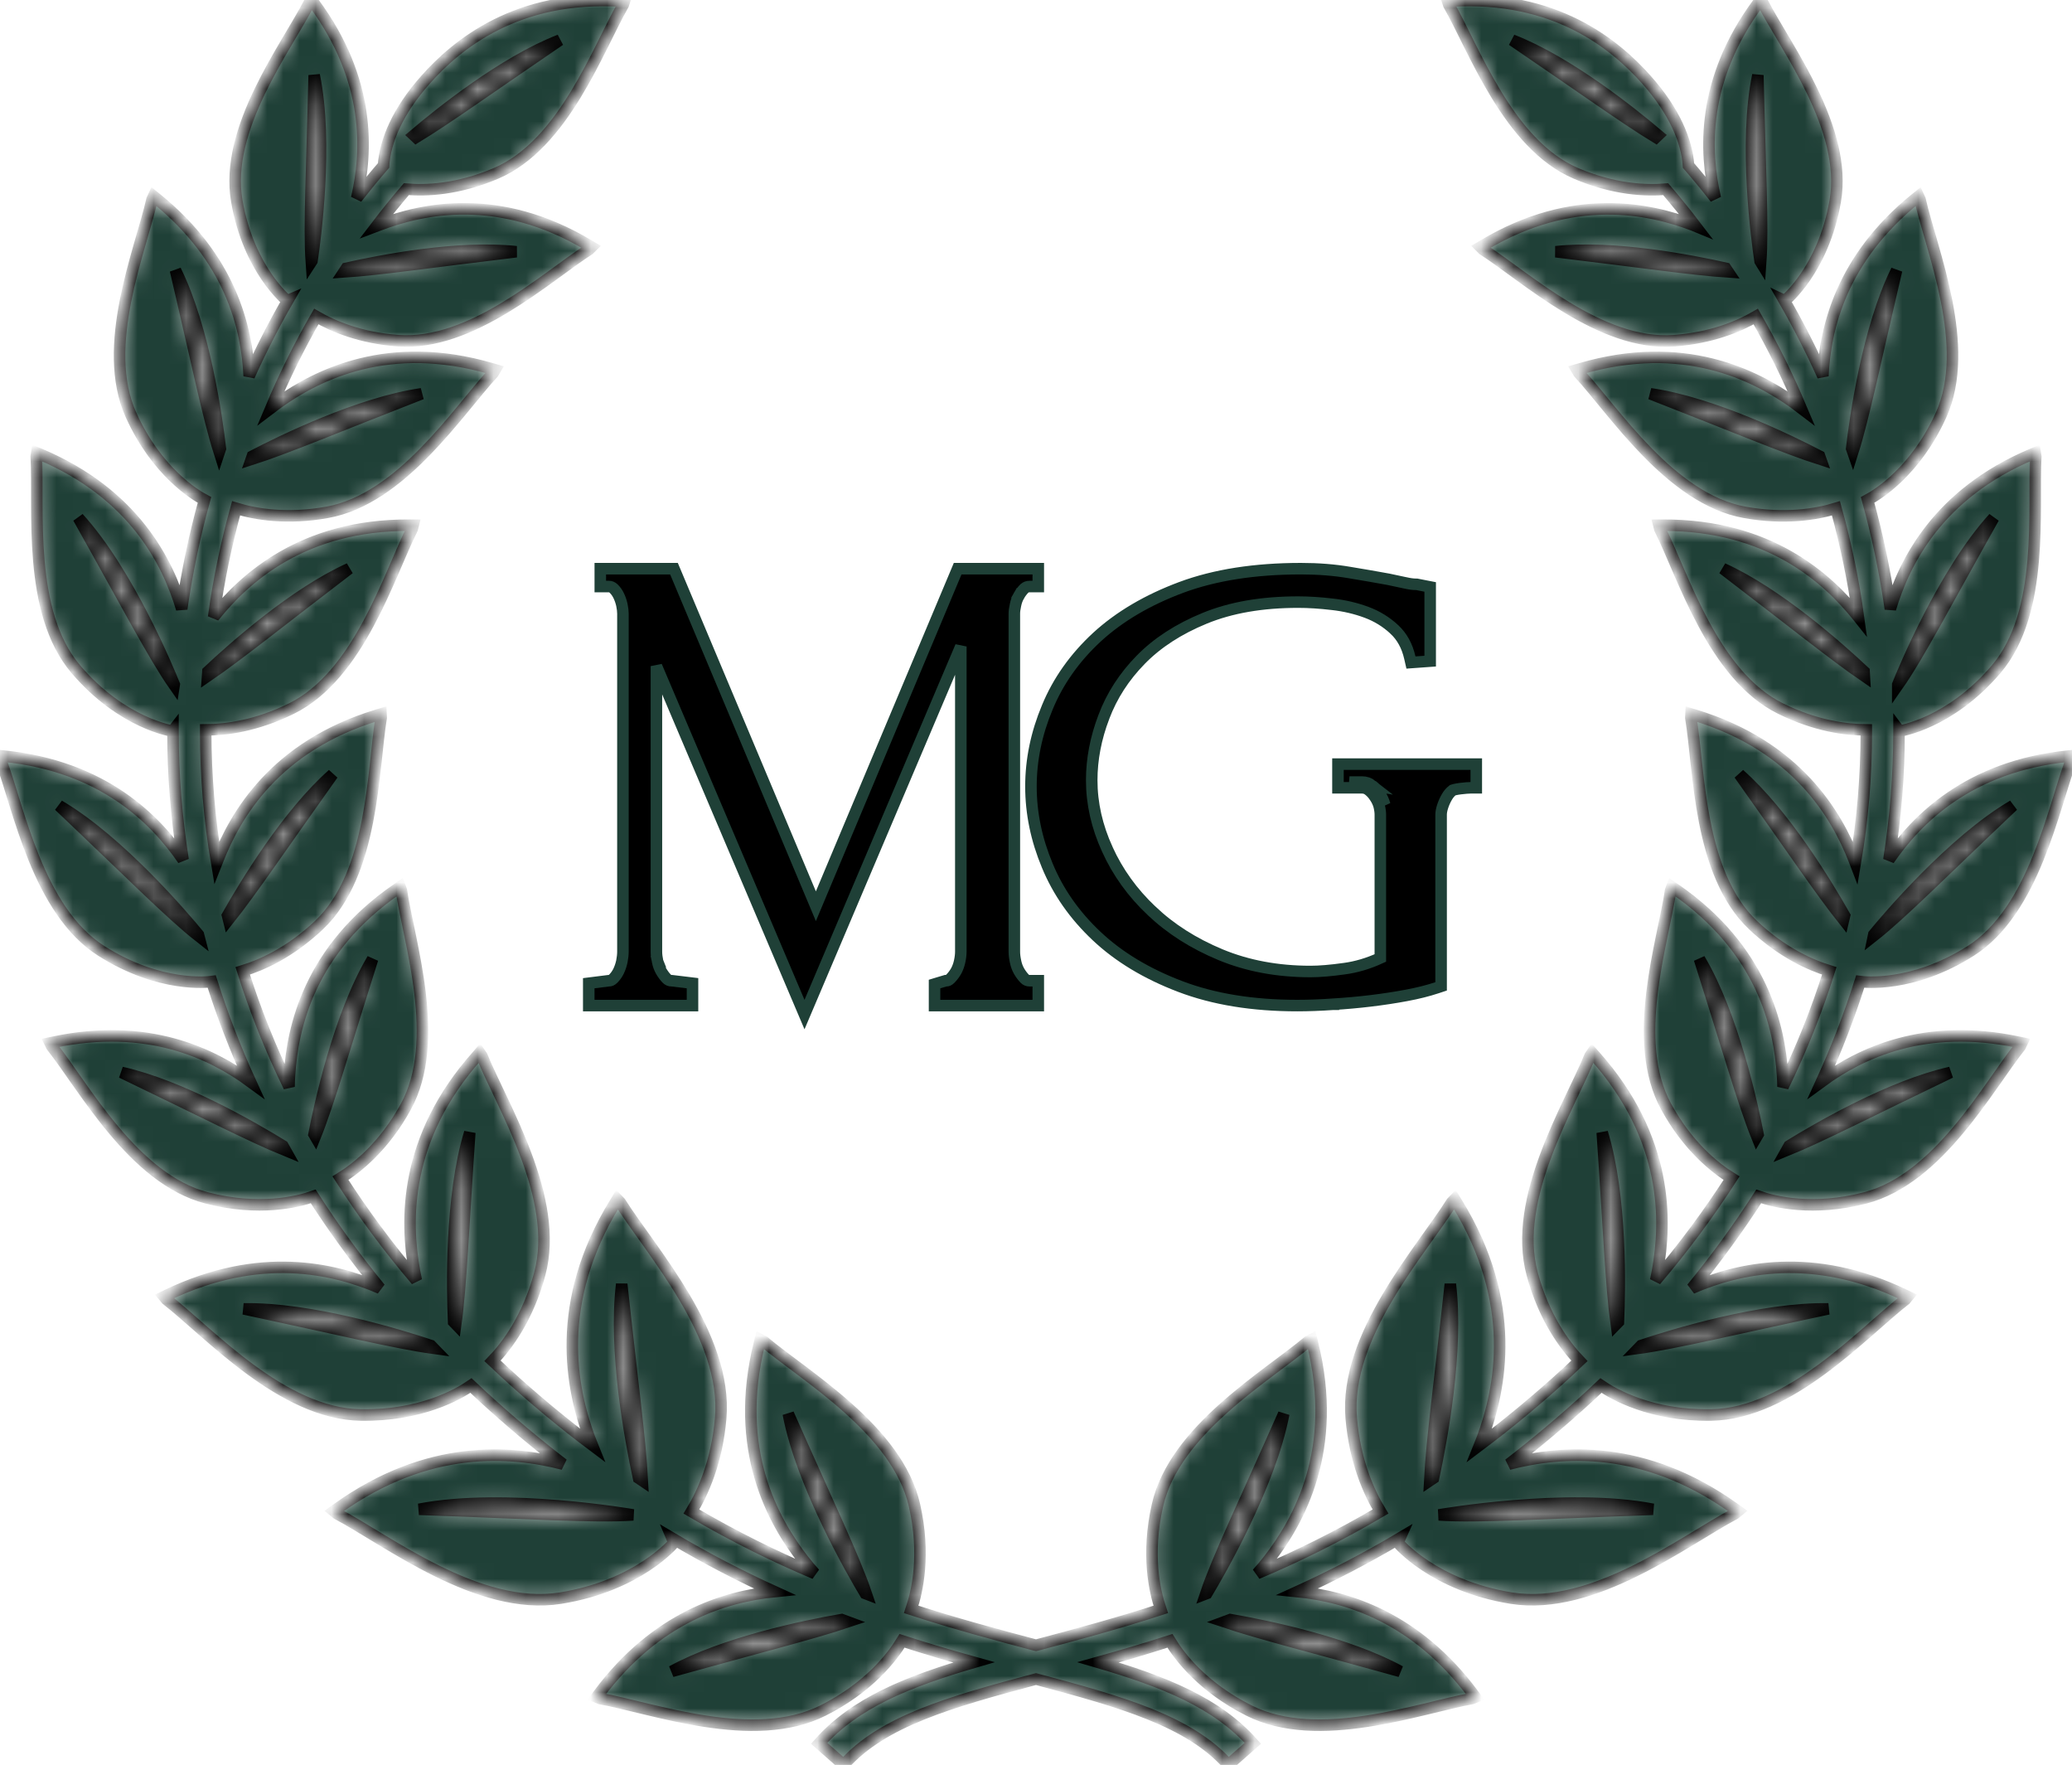
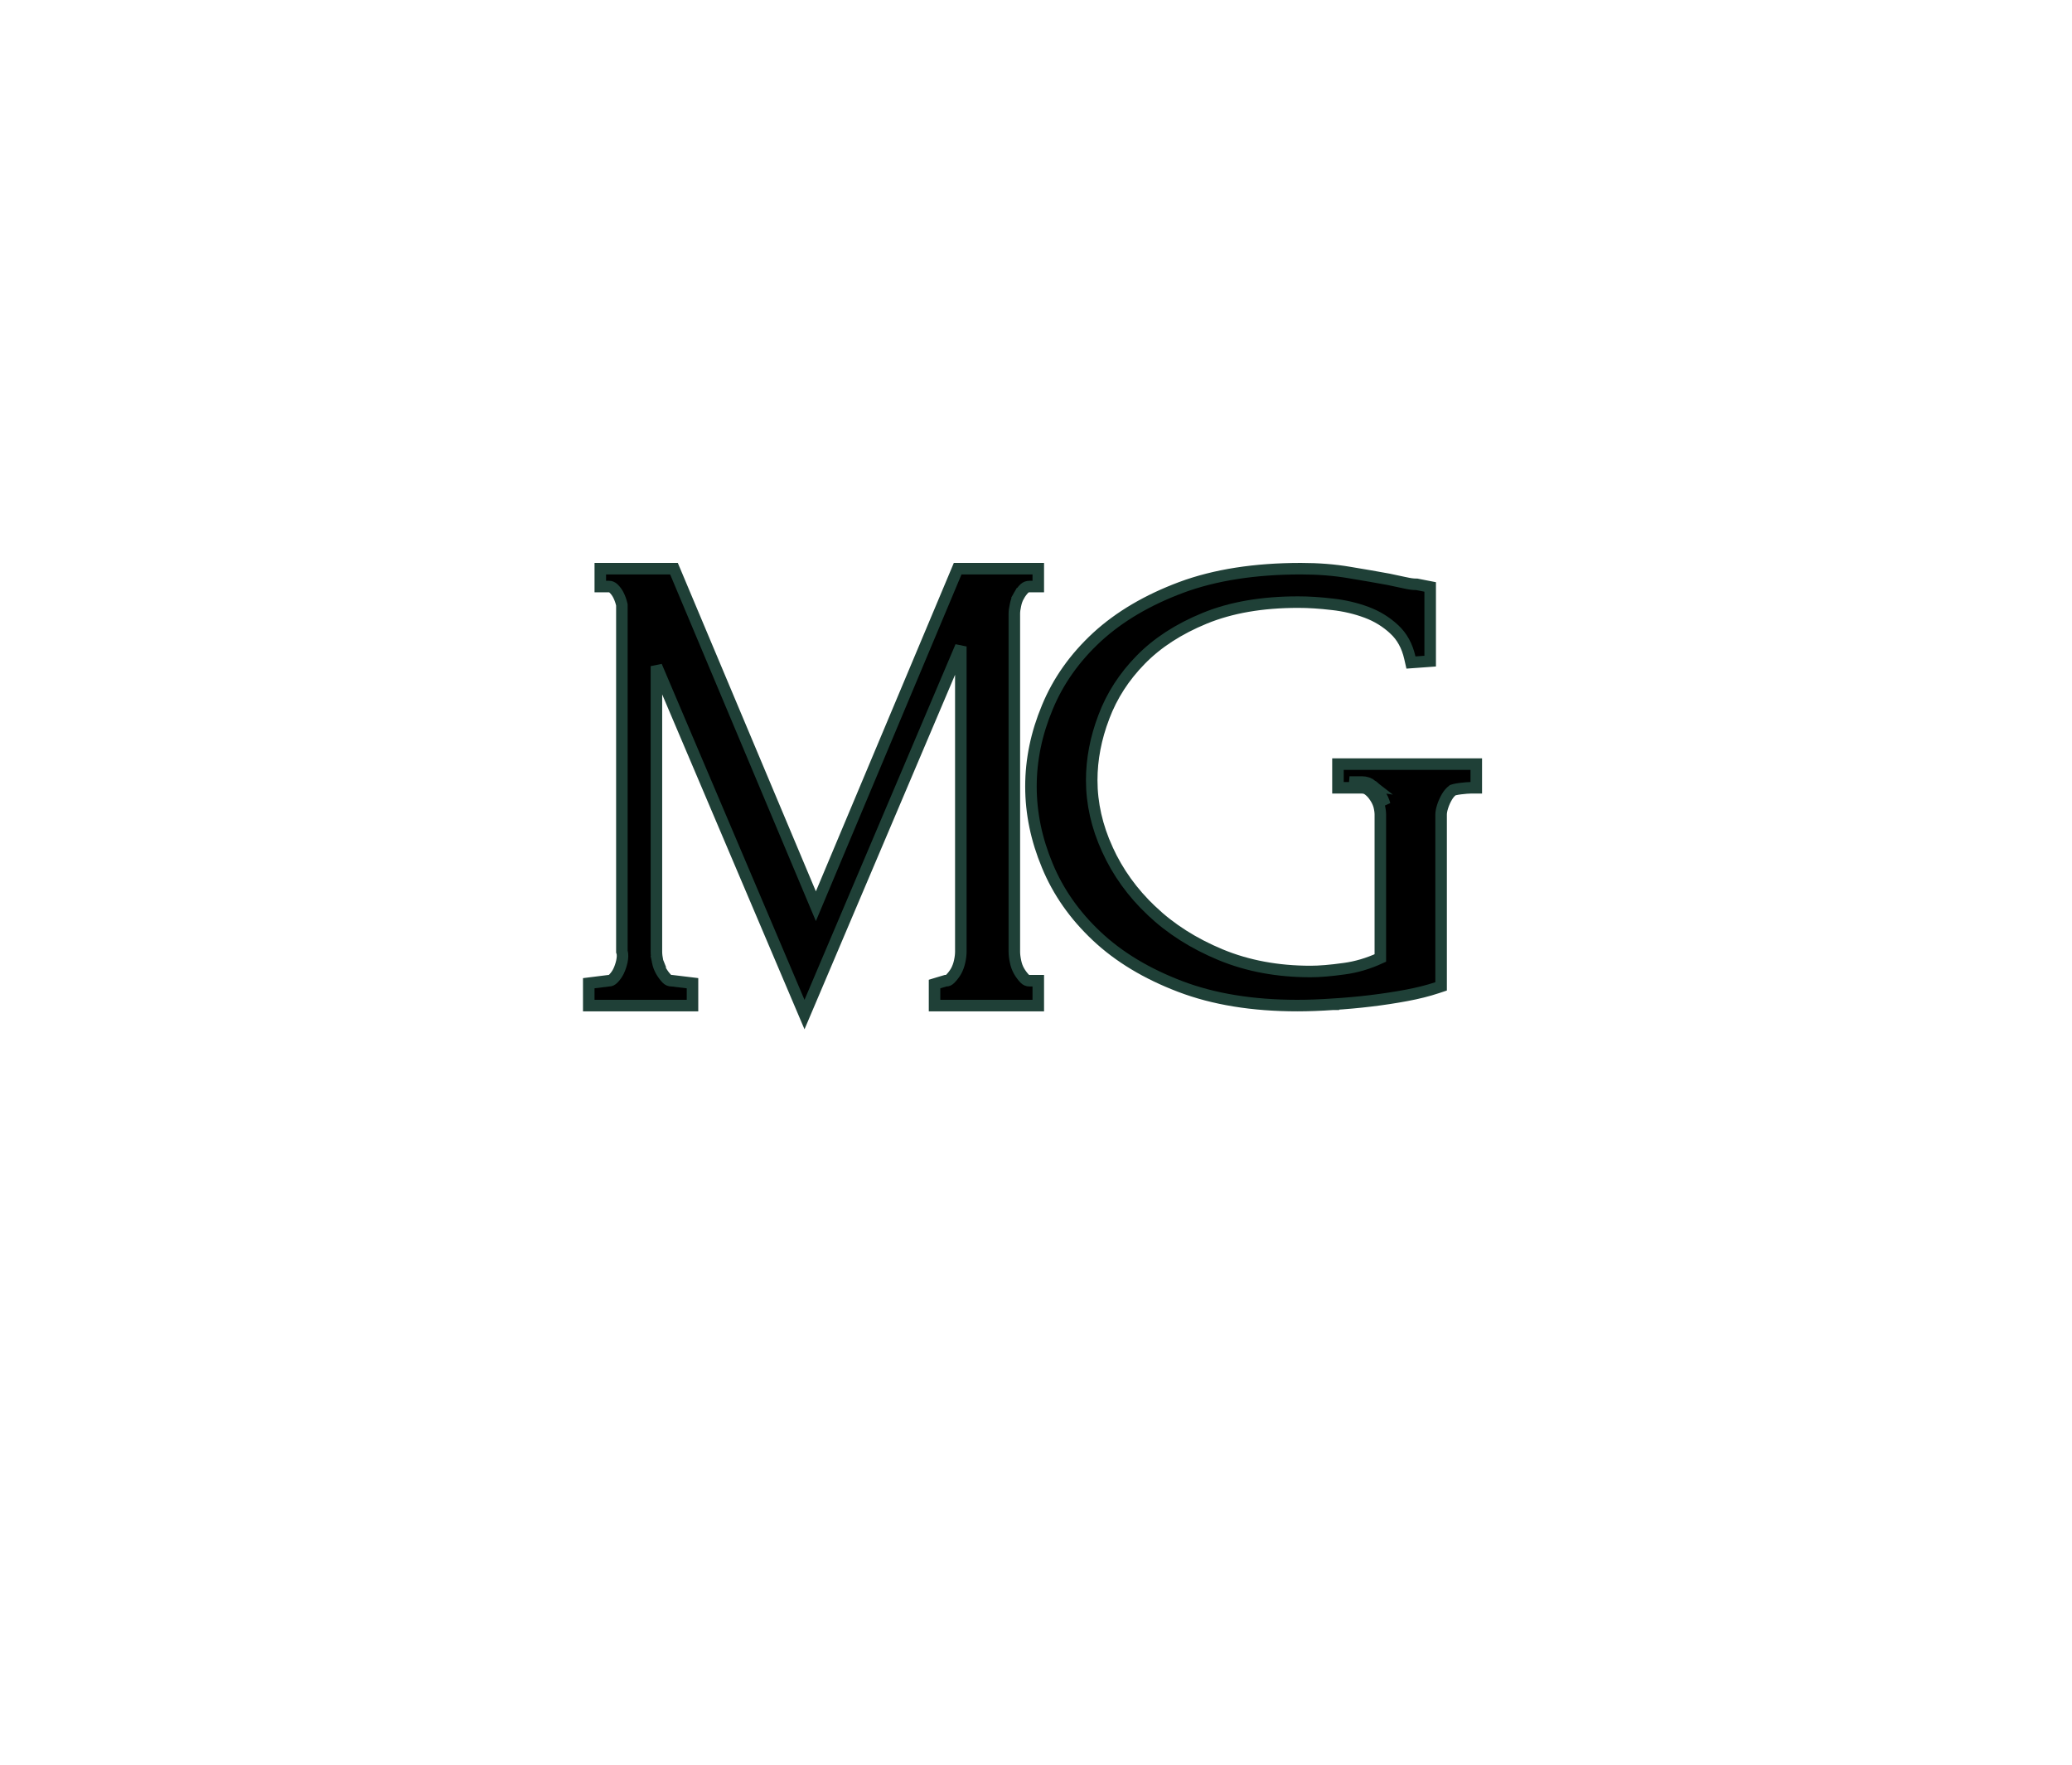
<svg xmlns="http://www.w3.org/2000/svg" width="128" height="109" viewBox="0 0 128 109" fill="none">
  <mask id="path-1-inside-1_183_174" fill="white">
-     <path d="M121.728 58.736C125.673 56.238 126.84 49.903 127.968 46.9L128 46.674L127.773 46.697C121.602 47.323 118.379 50.633 116.689 53.103C117.101 50.498 117.315 47.862 117.315 45.207C117.315 45.175 117.314 45.144 117.314 45.112L117.341 45.148C117.341 45.148 120.434 44.705 123.309 41.338C126.338 37.789 125.576 31.394 125.764 28.192L125.728 27.966L125.518 28.056C119.697 30.518 117.63 34.742 116.78 37.606C116.456 35.327 115.983 33.079 115.374 30.876C115.969 30.558 118.32 29.135 119.907 25.64C121.831 21.393 119.322 15.458 118.614 12.33L118.518 12.123L118.34 12.266C113.763 15.969 112.746 20.242 112.611 23.225C111.894 21.634 111.099 20.077 110.227 18.557L110.259 18.572C110.259 18.572 112.637 16.671 113.374 12.422C114.151 7.944 110.33 2.952 108.894 0.172L108.752 0.001L108.62 0.18C105.077 4.967 105.306 9.4 105.967 12.24C105.433 11.556 104.879 10.882 104.308 10.22C104.213 8.725 103.449 6.873 101.699 4.911C99.776 2.752 96.086 -0.319 89.652 0.065L89.43 0.079L89.498 0.291C91.054 3.006 93.171 8.921 97.36 10.709C99.715 11.713 101.68 11.789 102.9 11.684C103.54 12.43 104.155 13.191 104.748 13.968C104.692 13.945 104.64 13.924 104.585 13.902C101.881 12.873 97.185 11.844 91.655 15.142L91.462 15.255L91.619 15.413C94.256 17.106 98.869 21.381 103.413 21.043C105.725 20.87 107.4 20.167 108.465 19.55C109.516 21.379 110.45 23.268 111.268 25.205C111.117 25.089 110.959 24.971 110.796 24.857C108.375 23.141 103.977 20.917 97.637 22.774L97.418 22.838L97.534 23.034C99.715 25.392 103.195 30.817 107.793 31.645C110.276 32.091 112.211 31.762 113.418 31.394C114.027 33.591 114.494 35.835 114.807 38.112C114.795 38.097 114.785 38.084 114.775 38.069C112.926 35.754 109.317 32.402 102.706 32.437L102.479 32.438L102.535 32.66C103.976 35.527 105.814 41.702 110.003 43.766C112.159 44.829 114.028 45.075 115.292 45.079C115.292 45.121 115.294 45.164 115.294 45.207C115.294 47.927 115.065 50.629 114.614 53.295C114.589 53.23 114.567 53.165 114.54 53.098C113.461 50.339 111.006 46.075 104.683 44.162L104.464 44.096L104.452 44.322C104.981 47.487 104.906 53.928 108.296 57.135C110.064 58.806 111.799 59.591 113.007 59.96C112.242 62.395 111.284 64.784 110.147 67.118C110.143 66.891 110.135 66.659 110.119 66.42C109.937 63.465 108.91 58.658 103.476 54.906L103.286 54.776L103.205 54.99C102.737 58.163 100.69 64.272 102.934 68.359C104.269 70.789 105.92 72.113 106.969 72.762C105.572 74.937 104.007 77.047 102.281 79.078C102.324 78.883 102.364 78.686 102.4 78.483C102.945 75.448 103.093 70.33 98.519 65.201L98.361 65.023L98.226 65.218C96.971 68.313 93.39 73.994 94.653 78.68C95.384 81.39 96.672 83.109 97.57 84.045C97.319 84.282 97.07 84.52 96.816 84.754C94.995 86.426 93.188 87.916 91.406 89.256C91.464 89.113 91.523 88.97 91.576 88.821C92.707 85.763 93.806 80.463 89.996 74.283L89.864 74.068L89.686 74.249C87.806 77.24 83.028 82.493 83.475 87.603C83.706 90.26 84.559 92.166 85.282 93.353C82.657 94.897 80.11 96.146 77.663 97.181C77.897 96.921 78.133 96.645 78.364 96.346C80.236 93.942 82.719 89.537 81.081 82.961L81.025 82.735L80.818 82.844C78.294 84.976 72.553 88.302 71.501 92.976C70.819 95.997 71.319 98.257 71.707 99.396C68.953 100.292 66.385 100.975 64.055 101.596C64.036 101.6 64.017 101.605 63.999 101.609C63.98 101.605 63.961 101.6 63.943 101.596C61.611 100.974 59.043 100.291 56.291 99.396C56.679 98.257 57.176 95.995 56.497 92.976C55.444 88.302 49.702 84.976 47.179 82.844L46.971 82.735L46.915 82.961C45.277 89.537 47.759 93.942 49.633 96.346C49.865 96.645 50.1 96.921 50.334 97.181C47.886 96.146 45.339 94.897 42.714 93.353C43.437 92.166 44.288 90.261 44.52 87.603C44.967 82.493 40.19 77.24 38.309 74.249L38.134 74.068L38.003 74.283C34.192 80.464 35.292 85.763 36.42 88.821C36.476 88.97 36.534 89.113 36.591 89.254C34.809 87.916 33.004 86.426 31.183 84.754C30.928 84.52 30.677 84.282 30.426 84.045C31.324 83.111 32.613 81.391 33.343 78.68C34.606 73.994 31.027 68.313 29.77 65.218L29.635 65.023L29.483 65.201C24.908 70.33 25.054 75.448 25.6 78.483C25.636 78.686 25.678 78.884 25.719 79.078C23.993 77.047 22.429 74.937 21.032 72.762C22.08 72.114 23.731 70.789 25.066 68.359C27.311 64.272 25.264 58.162 24.795 54.99L24.714 54.776L24.527 54.906C19.092 58.657 18.065 63.465 17.883 66.42C17.868 66.66 17.86 66.892 17.856 67.118C16.719 64.784 15.761 62.395 14.994 59.96C16.202 59.591 17.938 58.806 19.705 57.135C23.097 53.928 23.022 47.487 23.549 44.322L23.538 44.096L23.319 44.162C16.993 46.077 14.541 50.339 13.461 53.098C13.434 53.165 13.413 53.23 13.387 53.295C12.938 50.627 12.708 47.926 12.708 45.205C12.708 45.163 12.709 45.12 12.709 45.077C13.972 45.073 15.841 44.828 17.998 43.765C22.187 41.701 24.024 35.525 25.468 32.658L25.524 32.437L25.295 32.436C18.686 32.401 15.079 35.752 13.228 38.068C13.217 38.083 13.207 38.097 13.196 38.112C13.509 35.835 13.975 33.591 14.584 31.392C15.792 31.761 17.725 32.09 20.209 31.643C24.809 30.816 28.289 25.389 30.47 23.033L30.585 22.837L30.366 22.773C24.024 20.914 19.628 23.138 17.207 24.855C17.044 24.97 16.887 25.087 16.735 25.203C17.551 23.266 18.486 21.377 19.538 19.548C20.603 20.165 22.279 20.869 24.59 21.041C29.134 21.38 33.748 17.104 36.384 15.411L36.542 15.254L36.35 15.14C30.819 11.841 26.123 12.87 23.421 13.901C23.364 13.922 23.312 13.945 23.256 13.966C23.849 13.19 24.463 12.428 25.102 11.683C26.323 11.788 28.289 11.712 30.643 10.707C34.832 8.92 36.948 3.004 38.504 0.289L38.573 0.077L38.349 0.064C31.916 -0.32 28.225 2.751 26.302 4.909C24.552 6.872 23.791 8.724 23.695 10.219C23.123 10.881 22.57 11.555 22.034 12.239C22.697 9.399 22.925 4.965 19.383 0.179L19.25 0L19.108 0.171C17.673 2.951 13.852 7.943 14.629 12.42C15.367 16.669 17.744 18.57 17.744 18.57L17.777 18.556C16.903 20.074 16.109 21.632 15.393 23.224C15.258 20.242 14.241 15.968 9.664 12.264L9.487 12.121L9.39 12.33C8.681 15.458 6.173 21.393 8.099 25.64C9.685 29.135 12.035 30.56 12.631 30.876C12.021 33.079 11.549 35.327 11.225 37.606C10.374 34.744 8.306 30.518 2.485 28.056L2.274 27.966L2.238 28.192C2.426 31.394 1.663 37.789 4.692 41.338C7.567 44.706 10.659 45.148 10.659 45.148L10.687 45.112C10.687 45.144 10.686 45.175 10.686 45.207C10.686 47.862 10.9 50.496 11.311 53.102C9.622 50.631 6.398 47.323 0.227 46.697L0 46.674L0.032 46.9C1.16 49.903 2.327 56.238 6.272 58.736C9.866 61.01 12.844 60.654 13.08 60.621C13.742 62.717 14.541 64.781 15.468 66.806C13.057 65.037 9.083 63.141 3.317 64.364L3.093 64.411L3.194 64.616C5.189 67.131 8.243 72.806 12.765 73.98C15.992 74.818 18.369 74.231 19.349 73.89C20.6 75.835 21.977 77.729 23.482 79.563C20.617 78.319 16.035 77.251 10.353 79.973L10.137 80.077L10.29 80.26C12.93 82.316 17.421 87.309 22.287 87.389C26.005 87.449 28.329 86.097 29.096 85.568C29.335 85.792 29.571 86.018 29.814 86.242C31.488 87.777 33.147 89.165 34.789 90.427C31.598 89.597 26.455 89.147 20.832 93.18L20.628 93.326L20.821 93.487C23.948 95.14 29.547 99.512 34.626 98.7C39.448 97.924 41.632 95.279 41.632 95.279L41.571 95.129C41.552 95.083 41.529 95.039 41.509 94.991C43.674 96.277 45.787 97.362 47.836 98.295C44.785 98.601 40.534 99.879 36.995 104.623L36.856 104.812L37.073 104.902C40.327 105.49 46.549 107.801 50.84 105.643C53.678 104.216 55.113 102.342 55.726 101.336C57.265 101.835 58.749 102.27 60.164 102.664C56.092 103.852 52.82 105.162 50.602 107.665L52.117 109C54.511 106.298 58.699 105.111 63.999 103.698C69.298 105.111 73.486 106.297 75.881 109L77.397 107.665C75.178 105.162 71.906 103.852 67.835 102.664C69.251 102.27 70.735 101.835 72.274 101.336C72.884 102.342 74.322 104.215 77.159 105.643C81.448 107.801 87.672 105.491 90.925 104.902L91.141 104.812L91.002 104.623C87.462 99.877 83.213 98.6 80.159 98.295C82.208 97.363 84.322 96.277 86.485 94.992C86.465 95.037 86.442 95.082 86.424 95.129L86.364 95.279C86.364 95.279 88.548 97.924 93.369 98.7C98.448 99.511 104.047 95.14 107.174 93.487L107.368 93.326L107.163 93.18C101.542 89.147 96.398 89.596 93.207 90.427C94.847 89.166 96.508 87.779 98.181 86.242C98.424 86.018 98.659 85.792 98.899 85.568C99.665 86.097 101.991 87.449 105.707 87.389C110.573 87.309 115.065 82.316 117.705 80.26L117.857 80.077L117.643 79.973C111.96 77.25 107.377 78.32 104.513 79.563C106.019 77.729 107.396 75.835 108.647 73.89C109.629 74.232 112.004 74.818 115.231 73.98C119.754 72.806 122.807 67.131 124.804 64.616L124.903 64.411L124.679 64.364C118.913 63.141 114.94 65.037 112.529 66.806C113.455 64.781 114.254 62.718 114.916 60.621C115.157 60.653 118.137 61.009 121.728 58.736ZM29.022 69.945C28.625 75.719 28.479 79.467 28.155 81.782C28.111 81.737 28.066 81.69 28.023 81.643C27.933 79.621 27.814 73.904 29.022 69.945ZM23.018 59.229C21.304 64.62 20.31 68.116 19.474 70.19C19.448 70.146 19.421 70.102 19.397 70.058C19.74 68.288 20.936 62.739 23.018 59.229ZM20.557 47.818C17.492 52.117 15.529 55.036 14.117 56.805C14.095 56.719 14.074 56.63 14.054 56.545C15.148 54.612 17.762 50.292 20.557 47.818ZM21.574 35.116C17.421 38.283 14.698 40.477 12.825 41.758C12.832 41.663 12.836 41.567 12.843 41.474C14.498 39.92 18.219 36.634 21.574 35.116ZM26.046 24.319C20.964 26.297 17.671 27.69 15.519 28.377C15.543 28.308 15.568 28.241 15.591 28.173C17.433 27.214 22.207 24.881 26.046 24.319ZM31.895 15.547C26.831 16.152 23.451 16.648 21.244 16.796C21.294 16.72 21.344 16.644 21.395 16.568C23.55 16.084 28.319 15.162 31.895 15.547ZM34.584 2.476C30.367 5.342 27.598 7.337 25.706 8.483L25.567 8.353C27.159 7.001 31.114 3.823 34.584 2.476ZM19.408 4.643C20.282 8.842 19.453 14.91 19.274 16.112C19.261 16.133 19.246 16.154 19.231 16.177C19.078 14.032 19.278 10.426 19.408 4.643ZM10.839 16.691C12.623 20.306 13.397 25.843 13.615 27.7C13.589 27.77 13.568 27.841 13.544 27.913C12.866 25.784 12.14 22.216 10.839 16.691ZM4.841 31.983C7.918 35.355 10.431 41.446 10.769 42.286C10.768 42.298 10.768 42.313 10.766 42.325C9.505 40.524 7.787 37.218 4.841 31.983ZM3.645 49.753C7.401 51.963 11.4 56.685 12.258 57.726C12.266 57.757 12.274 57.788 12.282 57.819C10.542 56.45 7.938 53.82 3.645 49.753ZM7.508 66.232C11.187 67.059 15.614 69.621 17.48 70.769C17.534 70.864 17.584 70.959 17.637 71.053C15.543 70.201 12.38 68.571 7.508 66.232ZM15.057 80.836C19.211 80.767 24.7 82.457 26.619 83.097C26.676 83.156 26.733 83.213 26.789 83.271C24.474 82.955 20.798 82.057 15.057 80.836ZM25.888 93.213C31.199 92.18 39.113 93.559 39.113 93.559C36.705 93.725 32.584 93.442 25.888 93.213ZM48.698 87.317C51.145 92.856 52.792 96.279 53.519 98.435C53.496 98.426 53.473 98.418 53.449 98.409C52.753 97.247 49.538 91.724 48.698 87.317ZM38.407 79.305C39.032 85.113 39.555 88.958 39.682 91.444C39.604 91.391 39.526 91.342 39.449 91.29C38.941 88.934 37.91 83.412 38.407 79.305ZM41.504 103.225C44.762 101.449 49.633 100.435 51.993 100.023C52.117 100.071 52.244 100.119 52.367 100.164C50.154 100.907 46.667 101.781 41.504 103.225ZM102.115 93.213C95.417 93.443 91.296 93.726 88.888 93.559C88.888 93.559 96.803 92.178 102.115 93.213ZM89.596 79.305C90.092 83.412 89.064 88.934 88.555 91.289C88.476 91.341 88.398 91.39 88.322 91.442C88.448 88.958 88.971 85.112 89.596 79.305ZM79.305 87.317C78.464 91.725 75.251 97.247 74.554 98.409C74.529 98.418 74.507 98.426 74.484 98.435C75.21 96.278 76.856 92.856 79.305 87.317ZM86.497 103.225C81.336 101.781 77.848 100.907 75.636 100.164C75.759 100.119 75.886 100.071 76.008 100.023C78.368 100.437 83.241 101.449 86.497 103.225ZM124.358 49.753C120.065 53.82 117.461 56.45 115.722 57.819C115.728 57.788 115.737 57.757 115.746 57.726C116.601 56.688 120.601 51.963 124.358 49.753ZM123.162 31.983C120.216 37.22 118.499 40.526 117.236 42.325C117.236 42.312 117.235 42.298 117.235 42.286C117.572 41.446 120.086 35.355 123.162 31.983ZM117.165 16.691C115.861 22.216 115.136 25.784 114.46 27.913C114.435 27.842 114.413 27.77 114.388 27.7C114.606 25.84 115.378 20.306 117.165 16.691ZM108.595 4.643C108.726 10.426 108.925 14.032 108.771 16.177C108.757 16.154 108.743 16.133 108.728 16.112C108.548 14.907 107.722 8.842 108.595 4.643ZM93.417 2.476C96.888 3.823 100.843 7.003 102.435 8.353L102.296 8.485C100.405 7.336 97.636 5.342 93.417 2.476ZM96.108 15.547C99.685 15.162 104.451 16.084 106.609 16.568C106.66 16.644 106.708 16.721 106.759 16.796C104.551 16.648 101.172 16.152 96.108 15.547ZM101.956 24.319C105.796 24.881 110.568 27.213 112.409 28.173C112.434 28.241 112.459 28.308 112.483 28.377C110.331 27.69 107.039 26.299 101.956 24.319ZM106.43 35.116C109.784 36.634 113.505 39.92 115.159 41.473C115.167 41.567 115.171 41.663 115.176 41.758C113.305 40.477 110.581 38.282 106.43 35.116ZM107.447 47.818C110.24 50.291 112.855 54.612 113.948 56.544C113.926 56.63 113.906 56.719 113.886 56.805C112.473 55.036 110.511 52.117 107.447 47.818ZM104.986 59.229C107.067 62.739 108.263 68.286 108.607 70.058C108.581 70.101 108.556 70.144 108.529 70.19C107.693 68.114 106.699 64.62 104.986 59.229ZM99.98 81.646C99.937 81.691 99.891 81.737 99.846 81.783C99.525 79.469 99.376 75.721 98.98 69.946C100.188 73.904 100.068 79.621 99.98 81.646ZM112.946 80.836C107.203 82.057 103.531 82.955 101.213 83.271C101.269 83.213 101.327 83.155 101.383 83.097C103.306 82.457 108.791 80.767 112.946 80.836ZM120.494 66.232C115.623 68.571 112.46 70.201 110.367 71.053C110.42 70.959 110.47 70.864 110.524 70.769C112.389 69.621 116.816 67.059 120.494 66.232Z" />
-   </mask>
+     </mask>
  <path d="M121.728 58.736C125.673 56.238 126.84 49.903 127.968 46.9L128 46.674L127.773 46.697C121.602 47.323 118.379 50.633 116.689 53.103C117.101 50.498 117.315 47.862 117.315 45.207C117.315 45.175 117.314 45.144 117.314 45.112L117.341 45.148C117.341 45.148 120.434 44.705 123.309 41.338C126.338 37.789 125.576 31.394 125.764 28.192L125.728 27.966L125.518 28.056C119.697 30.518 117.63 34.742 116.78 37.606C116.456 35.327 115.983 33.079 115.374 30.876C115.969 30.558 118.32 29.135 119.907 25.64C121.831 21.393 119.322 15.458 118.614 12.33L118.518 12.123L118.34 12.266C113.763 15.969 112.746 20.242 112.611 23.225C111.894 21.634 111.099 20.077 110.227 18.557L110.259 18.572C110.259 18.572 112.637 16.671 113.374 12.422C114.151 7.944 110.33 2.952 108.894 0.172L108.752 0.001L108.62 0.18C105.077 4.967 105.306 9.4 105.967 12.24C105.433 11.556 104.879 10.882 104.308 10.22C104.213 8.725 103.449 6.873 101.699 4.911C99.776 2.752 96.086 -0.319 89.652 0.065L89.43 0.079L89.498 0.291C91.054 3.006 93.171 8.921 97.36 10.709C99.715 11.713 101.68 11.789 102.9 11.684C103.54 12.43 104.155 13.191 104.748 13.968C104.692 13.945 104.64 13.924 104.585 13.902C101.881 12.873 97.185 11.844 91.655 15.142L91.462 15.255L91.619 15.413C94.256 17.106 98.869 21.381 103.413 21.043C105.725 20.87 107.4 20.167 108.465 19.55C109.516 21.379 110.45 23.268 111.268 25.205C111.117 25.089 110.959 24.971 110.796 24.857C108.375 23.141 103.977 20.917 97.637 22.774L97.418 22.838L97.534 23.034C99.715 25.392 103.195 30.817 107.793 31.645C110.276 32.091 112.211 31.762 113.418 31.394C114.027 33.591 114.494 35.835 114.807 38.112C114.795 38.097 114.785 38.084 114.775 38.069C112.926 35.754 109.317 32.402 102.706 32.437L102.479 32.438L102.535 32.66C103.976 35.527 105.814 41.702 110.003 43.766C112.159 44.829 114.028 45.075 115.292 45.079C115.292 45.121 115.294 45.164 115.294 45.207C115.294 47.927 115.065 50.629 114.614 53.295C114.589 53.23 114.567 53.165 114.54 53.098C113.461 50.339 111.006 46.075 104.683 44.162L104.464 44.096L104.452 44.322C104.981 47.487 104.906 53.928 108.296 57.135C110.064 58.806 111.799 59.591 113.007 59.96C112.242 62.395 111.284 64.784 110.147 67.118C110.143 66.891 110.135 66.659 110.119 66.42C109.937 63.465 108.91 58.658 103.476 54.906L103.286 54.776L103.205 54.99C102.737 58.163 100.69 64.272 102.934 68.359C104.269 70.789 105.92 72.113 106.969 72.762C105.572 74.937 104.007 77.047 102.281 79.078C102.324 78.883 102.364 78.686 102.4 78.483C102.945 75.448 103.093 70.33 98.519 65.201L98.361 65.023L98.226 65.218C96.971 68.313 93.39 73.994 94.653 78.68C95.384 81.39 96.672 83.109 97.57 84.045C97.319 84.282 97.07 84.52 96.816 84.754C94.995 86.426 93.188 87.916 91.406 89.256C91.464 89.113 91.523 88.97 91.576 88.821C92.707 85.763 93.806 80.463 89.996 74.283L89.864 74.068L89.686 74.249C87.806 77.24 83.028 82.493 83.475 87.603C83.706 90.26 84.559 92.166 85.282 93.353C82.657 94.897 80.11 96.146 77.663 97.181C77.897 96.921 78.133 96.645 78.364 96.346C80.236 93.942 82.719 89.537 81.081 82.961L81.025 82.735L80.818 82.844C78.294 84.976 72.553 88.302 71.501 92.976C70.819 95.997 71.319 98.257 71.707 99.396C68.953 100.292 66.385 100.975 64.055 101.596C64.036 101.6 64.017 101.605 63.999 101.609C63.98 101.605 63.961 101.6 63.943 101.596C61.611 100.974 59.043 100.291 56.291 99.396C56.679 98.257 57.176 95.995 56.497 92.976C55.444 88.302 49.702 84.976 47.179 82.844L46.971 82.735L46.915 82.961C45.277 89.537 47.759 93.942 49.633 96.346C49.865 96.645 50.1 96.921 50.334 97.181C47.886 96.146 45.339 94.897 42.714 93.353C43.437 92.166 44.288 90.261 44.52 87.603C44.967 82.493 40.19 77.24 38.309 74.249L38.134 74.068L38.003 74.283C34.192 80.464 35.292 85.763 36.42 88.821C36.476 88.97 36.534 89.113 36.591 89.254C34.809 87.916 33.004 86.426 31.183 84.754C30.928 84.52 30.677 84.282 30.426 84.045C31.324 83.111 32.613 81.391 33.343 78.68C34.606 73.994 31.027 68.313 29.77 65.218L29.635 65.023L29.483 65.201C24.908 70.33 25.054 75.448 25.6 78.483C25.636 78.686 25.678 78.884 25.719 79.078C23.993 77.047 22.429 74.937 21.032 72.762C22.08 72.114 23.731 70.789 25.066 68.359C27.311 64.272 25.264 58.162 24.795 54.99L24.714 54.776L24.527 54.906C19.092 58.657 18.065 63.465 17.883 66.42C17.868 66.66 17.86 66.892 17.856 67.118C16.719 64.784 15.761 62.395 14.994 59.96C16.202 59.591 17.938 58.806 19.705 57.135C23.097 53.928 23.022 47.487 23.549 44.322L23.538 44.096L23.319 44.162C16.993 46.077 14.541 50.339 13.461 53.098C13.434 53.165 13.413 53.23 13.387 53.295C12.938 50.627 12.708 47.926 12.708 45.205C12.708 45.163 12.709 45.12 12.709 45.077C13.972 45.073 15.841 44.828 17.998 43.765C22.187 41.701 24.024 35.525 25.468 32.658L25.524 32.437L25.295 32.436C18.686 32.401 15.079 35.752 13.228 38.068C13.217 38.083 13.207 38.097 13.196 38.112C13.509 35.835 13.975 33.591 14.584 31.392C15.792 31.761 17.725 32.09 20.209 31.643C24.809 30.816 28.289 25.389 30.47 23.033L30.585 22.837L30.366 22.773C24.024 20.914 19.628 23.138 17.207 24.855C17.044 24.97 16.887 25.087 16.735 25.203C17.551 23.266 18.486 21.377 19.538 19.548C20.603 20.165 22.279 20.869 24.59 21.041C29.134 21.38 33.748 17.104 36.384 15.411L36.542 15.254L36.35 15.14C30.819 11.841 26.123 12.87 23.421 13.901C23.364 13.922 23.312 13.945 23.256 13.966C23.849 13.19 24.463 12.428 25.102 11.683C26.323 11.788 28.289 11.712 30.643 10.707C34.832 8.92 36.948 3.004 38.504 0.289L38.573 0.077L38.349 0.064C31.916 -0.32 28.225 2.751 26.302 4.909C24.552 6.872 23.791 8.724 23.695 10.219C23.123 10.881 22.57 11.555 22.034 12.239C22.697 9.399 22.925 4.965 19.383 0.179L19.25 0L19.108 0.171C17.673 2.951 13.852 7.943 14.629 12.42C15.367 16.669 17.744 18.57 17.744 18.57L17.777 18.556C16.903 20.074 16.109 21.632 15.393 23.224C15.258 20.242 14.241 15.968 9.664 12.264L9.487 12.121L9.39 12.33C8.681 15.458 6.173 21.393 8.099 25.64C9.685 29.135 12.035 30.56 12.631 30.876C12.021 33.079 11.549 35.327 11.225 37.606C10.374 34.744 8.306 30.518 2.485 28.056L2.274 27.966L2.238 28.192C2.426 31.394 1.663 37.789 4.692 41.338C7.567 44.706 10.659 45.148 10.659 45.148L10.687 45.112C10.687 45.144 10.686 45.175 10.686 45.207C10.686 47.862 10.9 50.496 11.311 53.102C9.622 50.631 6.398 47.323 0.227 46.697L0 46.674L0.032 46.9C1.16 49.903 2.327 56.238 6.272 58.736C9.866 61.01 12.844 60.654 13.08 60.621C13.742 62.717 14.541 64.781 15.468 66.806C13.057 65.037 9.083 63.141 3.317 64.364L3.093 64.411L3.194 64.616C5.189 67.131 8.243 72.806 12.765 73.98C15.992 74.818 18.369 74.231 19.349 73.89C20.6 75.835 21.977 77.729 23.482 79.563C20.617 78.319 16.035 77.251 10.353 79.973L10.137 80.077L10.29 80.26C12.93 82.316 17.421 87.309 22.287 87.389C26.005 87.449 28.329 86.097 29.096 85.568C29.335 85.792 29.571 86.018 29.814 86.242C31.488 87.777 33.147 89.165 34.789 90.427C31.598 89.597 26.455 89.147 20.832 93.18L20.628 93.326L20.821 93.487C23.948 95.14 29.547 99.512 34.626 98.7C39.448 97.924 41.632 95.279 41.632 95.279L41.571 95.129C41.552 95.083 41.529 95.039 41.509 94.991C43.674 96.277 45.787 97.362 47.836 98.295C44.785 98.601 40.534 99.879 36.995 104.623L36.856 104.812L37.073 104.902C40.327 105.49 46.549 107.801 50.84 105.643C53.678 104.216 55.113 102.342 55.726 101.336C57.265 101.835 58.749 102.27 60.164 102.664C56.092 103.852 52.82 105.162 50.602 107.665L52.117 109C54.511 106.298 58.699 105.111 63.999 103.698C69.298 105.111 73.486 106.297 75.881 109L77.397 107.665C75.178 105.162 71.906 103.852 67.835 102.664C69.251 102.27 70.735 101.835 72.274 101.336C72.884 102.342 74.322 104.215 77.159 105.643C81.448 107.801 87.672 105.491 90.925 104.902L91.141 104.812L91.002 104.623C87.462 99.877 83.213 98.6 80.159 98.295C82.208 97.363 84.322 96.277 86.485 94.992C86.465 95.037 86.442 95.082 86.424 95.129L86.364 95.279C86.364 95.279 88.548 97.924 93.369 98.7C98.448 99.511 104.047 95.14 107.174 93.487L107.368 93.326L107.163 93.18C101.542 89.147 96.398 89.596 93.207 90.427C94.847 89.166 96.508 87.779 98.181 86.242C98.424 86.018 98.659 85.792 98.899 85.568C99.665 86.097 101.991 87.449 105.707 87.389C110.573 87.309 115.065 82.316 117.705 80.26L117.857 80.077L117.643 79.973C111.96 77.25 107.377 78.32 104.513 79.563C106.019 77.729 107.396 75.835 108.647 73.89C109.629 74.232 112.004 74.818 115.231 73.98C119.754 72.806 122.807 67.131 124.804 64.616L124.903 64.411L124.679 64.364C118.913 63.141 114.94 65.037 112.529 66.806C113.455 64.781 114.254 62.718 114.916 60.621C115.157 60.653 118.137 61.009 121.728 58.736ZM29.022 69.945C28.625 75.719 28.479 79.467 28.155 81.782C28.111 81.737 28.066 81.69 28.023 81.643C27.933 79.621 27.814 73.904 29.022 69.945ZM23.018 59.229C21.304 64.62 20.31 68.116 19.474 70.19C19.448 70.146 19.421 70.102 19.397 70.058C19.74 68.288 20.936 62.739 23.018 59.229ZM20.557 47.818C17.492 52.117 15.529 55.036 14.117 56.805C14.095 56.719 14.074 56.63 14.054 56.545C15.148 54.612 17.762 50.292 20.557 47.818ZM21.574 35.116C17.421 38.283 14.698 40.477 12.825 41.758C12.832 41.663 12.836 41.567 12.843 41.474C14.498 39.92 18.219 36.634 21.574 35.116ZM26.046 24.319C20.964 26.297 17.671 27.69 15.519 28.377C15.543 28.308 15.568 28.241 15.591 28.173C17.433 27.214 22.207 24.881 26.046 24.319ZM31.895 15.547C26.831 16.152 23.451 16.648 21.244 16.796C21.294 16.72 21.344 16.644 21.395 16.568C23.55 16.084 28.319 15.162 31.895 15.547ZM34.584 2.476C30.367 5.342 27.598 7.337 25.706 8.483L25.567 8.353C27.159 7.001 31.114 3.823 34.584 2.476ZM19.408 4.643C20.282 8.842 19.453 14.91 19.274 16.112C19.261 16.133 19.246 16.154 19.231 16.177C19.078 14.032 19.278 10.426 19.408 4.643ZM10.839 16.691C12.623 20.306 13.397 25.843 13.615 27.7C13.589 27.77 13.568 27.841 13.544 27.913C12.866 25.784 12.14 22.216 10.839 16.691ZM4.841 31.983C7.918 35.355 10.431 41.446 10.769 42.286C10.768 42.298 10.768 42.313 10.766 42.325C9.505 40.524 7.787 37.218 4.841 31.983ZM3.645 49.753C7.401 51.963 11.4 56.685 12.258 57.726C12.266 57.757 12.274 57.788 12.282 57.819C10.542 56.45 7.938 53.82 3.645 49.753ZM7.508 66.232C11.187 67.059 15.614 69.621 17.48 70.769C17.534 70.864 17.584 70.959 17.637 71.053C15.543 70.201 12.38 68.571 7.508 66.232ZM15.057 80.836C19.211 80.767 24.7 82.457 26.619 83.097C26.676 83.156 26.733 83.213 26.789 83.271C24.474 82.955 20.798 82.057 15.057 80.836ZM25.888 93.213C31.199 92.18 39.113 93.559 39.113 93.559C36.705 93.725 32.584 93.442 25.888 93.213ZM48.698 87.317C51.145 92.856 52.792 96.279 53.519 98.435C53.496 98.426 53.473 98.418 53.449 98.409C52.753 97.247 49.538 91.724 48.698 87.317ZM38.407 79.305C39.032 85.113 39.555 88.958 39.682 91.444C39.604 91.391 39.526 91.342 39.449 91.29C38.941 88.934 37.91 83.412 38.407 79.305ZM41.504 103.225C44.762 101.449 49.633 100.435 51.993 100.023C52.117 100.071 52.244 100.119 52.367 100.164C50.154 100.907 46.667 101.781 41.504 103.225ZM102.115 93.213C95.417 93.443 91.296 93.726 88.888 93.559C88.888 93.559 96.803 92.178 102.115 93.213ZM89.596 79.305C90.092 83.412 89.064 88.934 88.555 91.289C88.476 91.341 88.398 91.39 88.322 91.442C88.448 88.958 88.971 85.112 89.596 79.305ZM79.305 87.317C78.464 91.725 75.251 97.247 74.554 98.409C74.529 98.418 74.507 98.426 74.484 98.435C75.21 96.278 76.856 92.856 79.305 87.317ZM86.497 103.225C81.336 101.781 77.848 100.907 75.636 100.164C75.759 100.119 75.886 100.071 76.008 100.023C78.368 100.437 83.241 101.449 86.497 103.225ZM124.358 49.753C120.065 53.82 117.461 56.45 115.722 57.819C115.728 57.788 115.737 57.757 115.746 57.726C116.601 56.688 120.601 51.963 124.358 49.753ZM123.162 31.983C120.216 37.22 118.499 40.526 117.236 42.325C117.236 42.312 117.235 42.298 117.235 42.286C117.572 41.446 120.086 35.355 123.162 31.983ZM117.165 16.691C115.861 22.216 115.136 25.784 114.46 27.913C114.435 27.842 114.413 27.77 114.388 27.7C114.606 25.84 115.378 20.306 117.165 16.691ZM108.595 4.643C108.726 10.426 108.925 14.032 108.771 16.177C108.757 16.154 108.743 16.133 108.728 16.112C108.548 14.907 107.722 8.842 108.595 4.643ZM93.417 2.476C96.888 3.823 100.843 7.003 102.435 8.353L102.296 8.485C100.405 7.336 97.636 5.342 93.417 2.476ZM96.108 15.547C99.685 15.162 104.451 16.084 106.609 16.568C106.66 16.644 106.708 16.721 106.759 16.796C104.551 16.648 101.172 16.152 96.108 15.547ZM101.956 24.319C105.796 24.881 110.568 27.213 112.409 28.173C112.434 28.241 112.459 28.308 112.483 28.377C110.331 27.69 107.039 26.299 101.956 24.319ZM106.43 35.116C109.784 36.634 113.505 39.92 115.159 41.473C115.167 41.567 115.171 41.663 115.176 41.758C113.305 40.477 110.581 38.282 106.43 35.116ZM107.447 47.818C110.24 50.291 112.855 54.612 113.948 56.544C113.926 56.63 113.906 56.719 113.886 56.805C112.473 55.036 110.511 52.117 107.447 47.818ZM104.986 59.229C107.067 62.739 108.263 68.286 108.607 70.058C108.581 70.101 108.556 70.144 108.529 70.19C107.693 68.114 106.699 64.62 104.986 59.229ZM99.98 81.646C99.937 81.691 99.891 81.737 99.846 81.783C99.525 79.469 99.376 75.721 98.98 69.946C100.188 73.904 100.068 79.621 99.98 81.646ZM112.946 80.836C107.203 82.057 103.531 82.955 101.213 83.271C101.269 83.213 101.327 83.155 101.383 83.097C103.306 82.457 108.791 80.767 112.946 80.836ZM120.494 66.232C115.623 68.571 112.46 70.201 110.367 71.053C110.42 70.959 110.47 70.864 110.524 70.769C112.389 69.621 116.816 67.059 120.494 66.232Z" fill="#1F4037" stroke="black" stroke-width="0.712" mask="url(#path-1-inside-1_183_174)" />
-   <path d="M57.733 61.747V62.103H58.089H63.785H64.141V61.747V60.924V60.568H63.785H63.591C63.483 60.568 63.389 60.532 63.297 60.438C63.169 60.304 63.052 60.147 62.947 59.965C62.848 59.787 62.778 59.595 62.736 59.386L62.736 59.386L62.735 59.381C62.685 59.15 62.662 58.947 62.662 58.77V37.9C62.662 37.755 62.684 37.576 62.734 37.36L62.734 37.36L62.736 37.351C62.777 37.148 62.847 36.961 62.946 36.788L62.64 36.613L62.946 36.788C63.049 36.609 63.163 36.461 63.285 36.341C63.375 36.262 63.472 36.225 63.591 36.225H63.785H64.141V35.869V35.478V35.122H63.785H59.397H59.16L59.069 35.34L50.402 55.968L41.728 35.34L41.636 35.122H41.4H37.44H37.084V35.478V35.869V36.225H37.44H37.633C37.715 36.225 37.801 36.253 37.901 36.343C38.023 36.458 38.127 36.599 38.212 36.769C38.3 36.948 38.369 37.143 38.417 37.355C38.462 37.571 38.482 37.752 38.482 37.9V58.77C38.482 58.949 38.461 59.153 38.416 59.383C38.368 59.6 38.299 59.8 38.211 59.984C38.125 60.157 38.018 60.307 37.89 60.437C37.785 60.542 37.702 60.568 37.633 60.568H37.611L37.589 60.57L36.683 60.684L36.371 60.723V61.037V61.747V62.103H36.727H42.424H42.78V61.747V61.037V60.722L42.467 60.684L41.523 60.57L41.502 60.568H41.48C41.372 60.568 41.279 60.532 41.186 60.439C41.058 60.304 40.941 60.147 40.837 59.965C40.737 59.787 40.667 59.595 40.625 59.386L40.626 59.386L40.624 59.381C40.575 59.15 40.551 58.947 40.551 58.77V41.14L49.371 61.887L49.699 62.658L50.027 61.887L59.356 39.926V58.77C59.356 58.947 59.333 59.149 59.283 59.38C59.237 59.592 59.165 59.788 59.069 59.968C58.965 60.148 58.847 60.303 58.716 60.437L58.716 60.437L58.711 60.441C58.614 60.543 58.535 60.568 58.468 60.568H58.415L58.365 60.583L57.986 60.696L57.733 60.773V61.037V61.747Z" fill="black" stroke="#1F4037" stroke-width="0.712" />
+   <path d="M57.733 61.747V62.103H58.089H63.785H64.141V61.747V60.924V60.568H63.785H63.591C63.483 60.568 63.389 60.532 63.297 60.438C63.169 60.304 63.052 60.147 62.947 59.965C62.848 59.787 62.778 59.595 62.736 59.386L62.736 59.386L62.735 59.381C62.685 59.15 62.662 58.947 62.662 58.77V37.9C62.662 37.755 62.684 37.576 62.734 37.36L62.734 37.36L62.736 37.351C62.777 37.148 62.847 36.961 62.946 36.788L62.64 36.613L62.946 36.788C63.049 36.609 63.163 36.461 63.285 36.341C63.375 36.262 63.472 36.225 63.591 36.225H63.785H64.141V35.869V35.478V35.122H63.785H59.397H59.16L59.069 35.34L50.402 55.968L41.728 35.34L41.636 35.122H41.4H37.44H37.084V35.478V35.869V36.225H37.44H37.633C37.715 36.225 37.801 36.253 37.901 36.343C38.023 36.458 38.127 36.599 38.212 36.769C38.3 36.948 38.369 37.143 38.417 37.355V58.77C38.482 58.949 38.461 59.153 38.416 59.383C38.368 59.6 38.299 59.8 38.211 59.984C38.125 60.157 38.018 60.307 37.89 60.437C37.785 60.542 37.702 60.568 37.633 60.568H37.611L37.589 60.57L36.683 60.684L36.371 60.723V61.037V61.747V62.103H36.727H42.424H42.78V61.747V61.037V60.722L42.467 60.684L41.523 60.57L41.502 60.568H41.48C41.372 60.568 41.279 60.532 41.186 60.439C41.058 60.304 40.941 60.147 40.837 59.965C40.737 59.787 40.667 59.595 40.625 59.386L40.626 59.386L40.624 59.381C40.575 59.15 40.551 58.947 40.551 58.77V41.14L49.371 61.887L49.699 62.658L50.027 61.887L59.356 39.926V58.77C59.356 58.947 59.333 59.149 59.283 59.38C59.237 59.592 59.165 59.788 59.069 59.968C58.965 60.148 58.847 60.303 58.716 60.437L58.716 60.437L58.711 60.441C58.614 60.543 58.535 60.568 58.468 60.568H58.415L58.365 60.583L57.986 60.696L57.733 60.773V61.037V61.747Z" fill="black" stroke="#1F4037" stroke-width="0.712" />
  <path d="M82.345 62.022C83.139 61.973 83.917 61.903 84.679 61.811C85.442 61.719 86.174 61.608 86.874 61.477C87.58 61.346 88.216 61.187 88.783 60.998L89.026 60.917V60.661V50.31C89.026 50.176 89.055 50.008 89.122 49.802C89.19 49.594 89.277 49.4 89.383 49.219L89.385 49.216C89.481 49.048 89.599 48.913 89.739 48.804C89.742 48.803 89.747 48.801 89.754 48.798C89.778 48.789 89.814 48.778 89.862 48.767C89.958 48.744 90.08 48.723 90.211 48.706C90.477 48.671 90.743 48.654 90.843 48.654H91.199V48.298V47.547V47.191H90.843H83.01H82.654V47.547V48.298V48.654H83.01H84.136C84.297 48.654 84.43 48.701 84.548 48.795L84.548 48.795L84.553 48.799C84.699 48.911 84.829 49.053 84.94 49.229L84.94 49.229L84.947 49.239C85.063 49.41 85.146 49.59 85.199 49.78C85.25 49.989 85.272 50.165 85.272 50.31V59.164C84.527 59.507 83.783 59.726 83.041 59.825L83.038 59.825C82.204 59.942 81.513 59.999 80.962 59.999C78.919 59.999 77.067 59.652 75.402 58.963C73.732 58.27 72.312 57.365 71.138 56.249L71.137 56.249C69.96 55.136 69.052 53.875 68.411 52.465L68.411 52.464C67.763 51.048 67.442 49.622 67.442 48.186C67.442 46.891 67.691 45.587 68.193 44.273L68.193 44.271C68.685 42.967 69.442 41.794 70.466 40.749L70.467 40.748C71.485 39.705 72.802 38.847 74.428 38.181C76.038 37.521 77.955 37.186 80.188 37.186C80.839 37.186 81.543 37.23 82.299 37.32L82.302 37.32C83.049 37.403 83.754 37.568 84.418 37.815C85.068 38.057 85.638 38.408 86.132 38.868L86.133 38.87C86.602 39.303 86.926 39.88 87.095 40.619L87.163 40.917L87.468 40.895L88.02 40.855L88.351 40.831V40.5V36.542V36.249L88.063 36.193L87.558 36.094L87.524 36.087H87.489C87.309 36.087 87.088 36.06 86.822 35.999L86.82 35.999C86.528 35.934 86.187 35.861 85.795 35.781L85.795 35.781L85.787 35.779C85.086 35.65 84.281 35.51 83.373 35.36C82.444 35.2 81.442 35.121 80.367 35.121C77.528 35.121 75.059 35.504 72.97 36.278L72.969 36.279C70.894 37.054 69.158 38.073 67.771 39.344L67.771 39.344L67.77 39.345C66.394 40.616 65.367 42.064 64.698 43.687C64.026 45.294 63.688 46.923 63.688 48.572C63.688 50.221 64.026 51.85 64.698 53.457C65.367 55.079 66.386 56.531 67.749 57.813C69.117 59.101 70.837 60.135 72.9 60.921C74.971 61.712 77.387 62.103 80.14 62.103C80.817 62.103 81.552 62.076 82.345 62.022ZM82.345 62.022C82.346 62.022 82.346 62.022 82.347 62.022L82.322 61.667L82.344 62.022C82.345 62.022 82.345 62.022 82.345 62.022ZM84.769 48.516C84.952 48.655 85.109 48.83 85.241 49.039C85.38 49.243 85.481 49.46 85.543 49.691L84.769 48.516ZM84.769 48.516C84.586 48.371 84.375 48.298 84.136 48.298H83.366L84.769 48.516Z" fill="black" stroke="#1F4037" stroke-width="0.712" />
</svg>